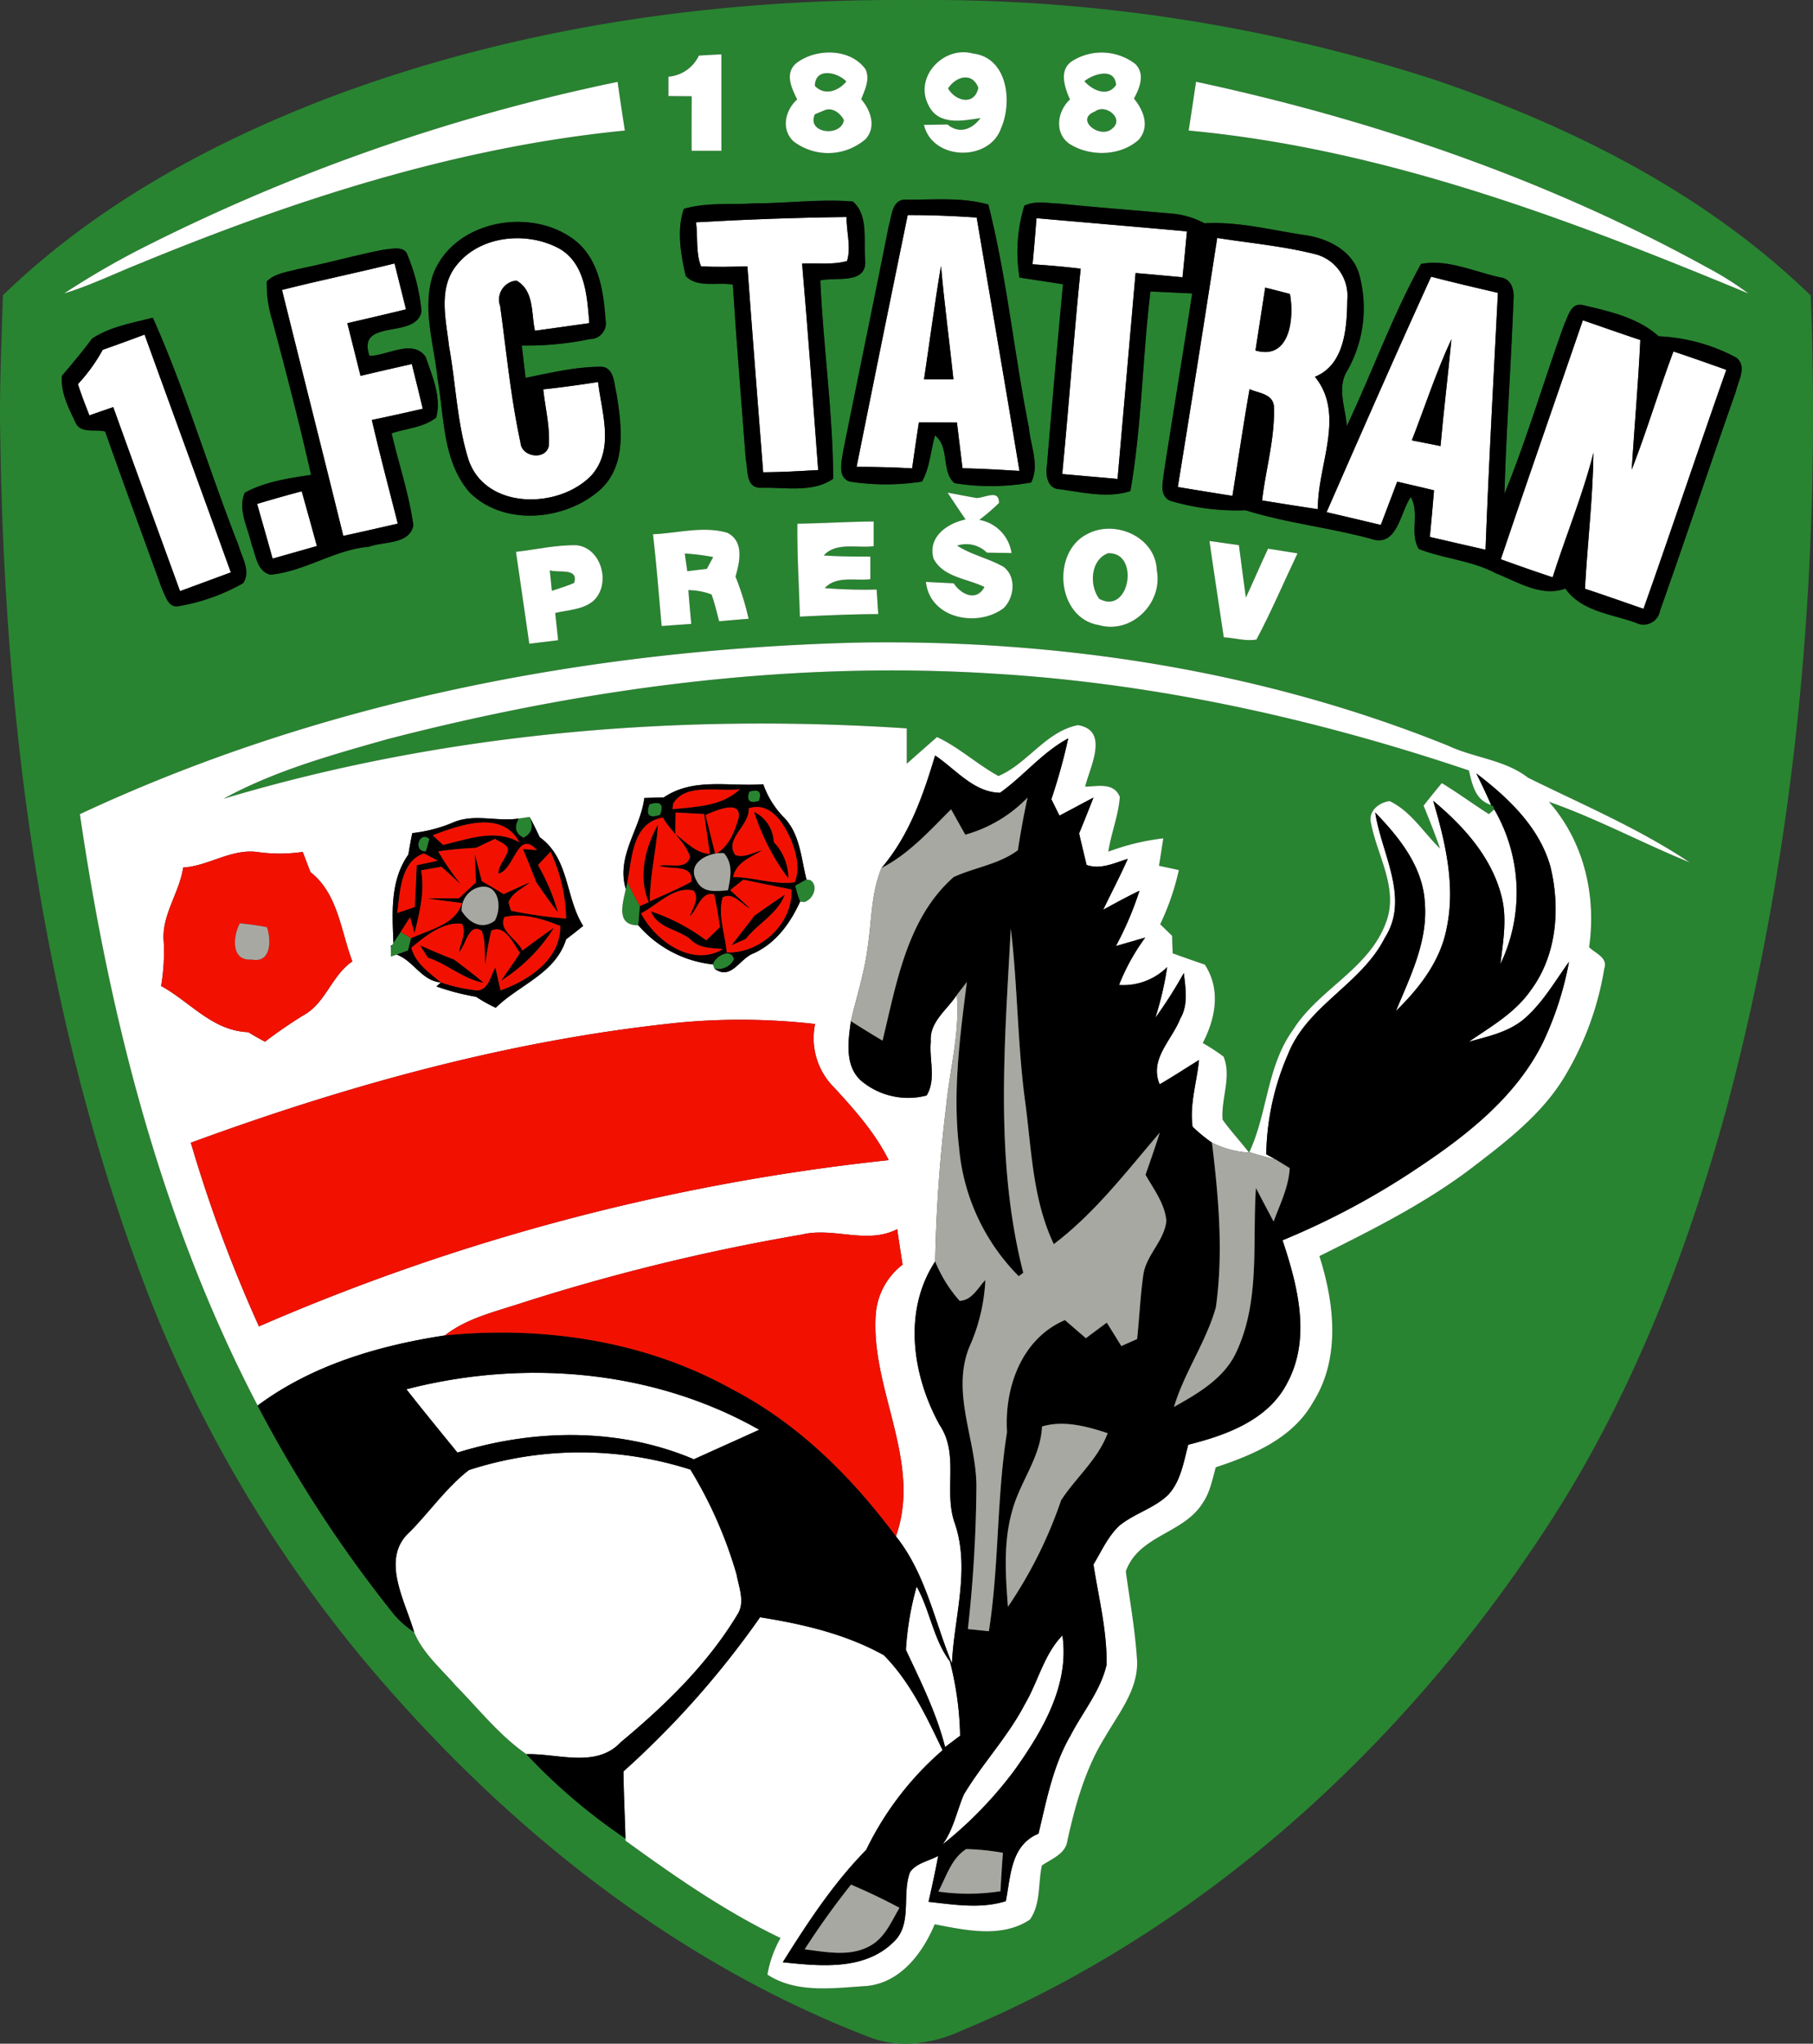
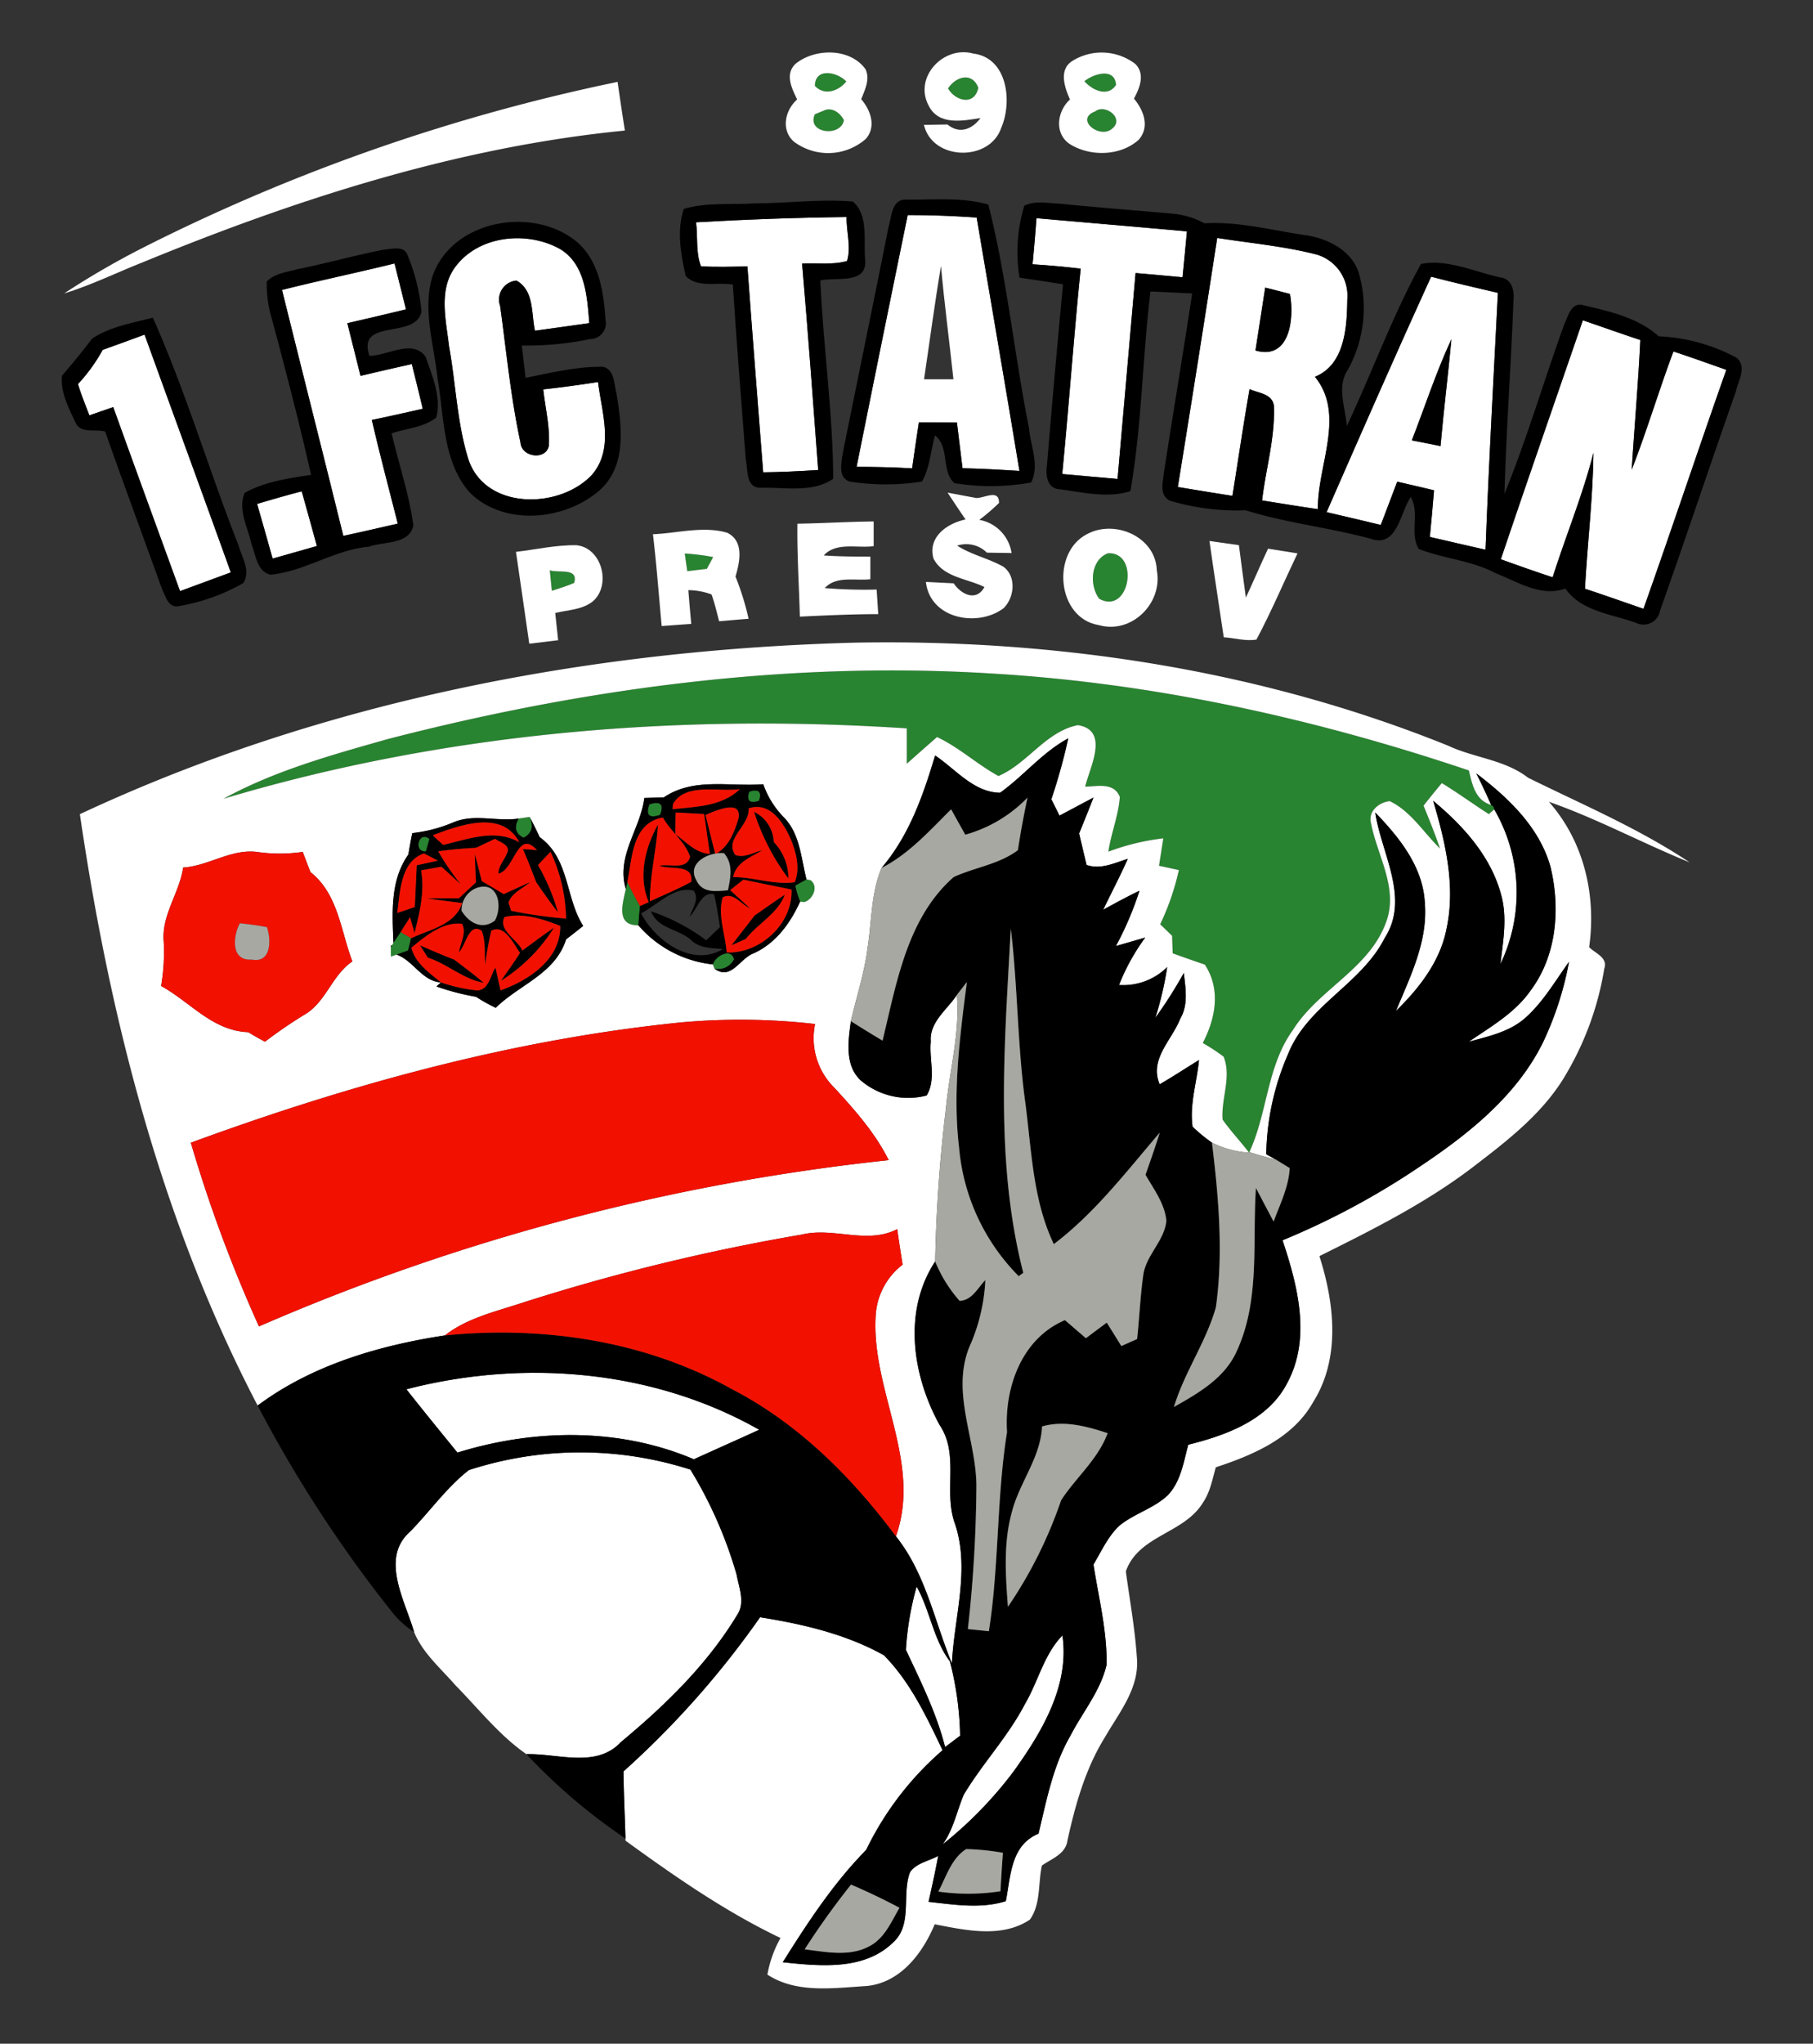
<svg xmlns="http://www.w3.org/2000/svg" width="273.849" height="308.53" viewBox="0 0 273.849 308.53">
  <rect x="0" y="0" width="273.849" height="308.53" fill="#333333" stroke="none" />
  <g id="logo-presov" transform="translate(-63.035 -45.739)">
    <g id="_288430ff" data-name="#288430ff">
-       <path id="Path_1" data-name="Path 1" d="M112.61,60.53c28.12-10.63,58.37-15.04,88.36-14.78a247.075,247.075,0,0,1,78.94,12.09c20.69,7.05,40.82,17.17,56.63,32.51,1.55,41.22-2.04,82.86-12.74,122.78-6.09,22.27-14.6,44.08-27.32,63.45-21.46,32.82-51.81,60.6-88.26,75.74-4.4,2.02-9.55,2.74-14.14.85-28.67-11.06-53.45-30.63-73.46-53.72a199.953,199.953,0,0,1-35.1-58.06c-15.93-41.11-21.79-85.46-22.44-129.34-.17-7.24.18-14.5.4-21.74C77.37,76.86,94.66,67.4,112.61,60.53m55.99-6.4a5.6,5.6,0,0,1-4.6,3.19v2.92l3.51.03c-.01,2.74-.02,5.49-.01,8.23H172V53.94c-1.14.06-2.27.12-3.4.19m14.59,1.25c-1.64,1.58-.55,3.7.25,5.37-1.81,1.62-2.49,4.55-.52,6.35a8.631,8.631,0,0,0,10.87-.37c1.65-1.83.76-4.37-.67-6.01.55-1.43,1.37-3,.65-4.53-2.33-3.25-7.67-3.19-10.58-.81m20.13,6.33c1.51,3.01,5.12,2.27,7.82,1.85-1.27,1.71-3.18,2.47-5,.97-.89.01-2.66.04-3.55.06,1.29,5.45,9.97,5.61,11.69.42,1.7-3.95.93-10.57-4.26-11.19-4.48-1.24-9.03,3.6-6.7,7.89m21.66-6.75c-2.06,1.34-1.13,3.99-.33,5.8-1.92,1.75-2.41,5.04-.1,6.68,3.08,1.99,7.74,1.9,10.5-.62,1.7-1.95.72-4.45-.73-6.19.86-1.62,1.72-3.66.22-5.22a8.356,8.356,0,0,0-9.56-.45M85.69,82.6a125.02,125.02,0,0,0-12.97,7.44c4-1.22,7.77-3.07,11.65-4.61,23.39-9.62,47.77-17.5,73.05-19.98q-.57-3.675-1.1-7.35A288.287,288.287,0,0,0,85.69,82.6m158-24.52q-.54,3.69-1.11,7.37c29.49,2.74,57.42,13.35,84.55,24.6a47.064,47.064,0,0,0-6.17-3.89c-24.1-13.29-50.41-22.32-77.27-28.08M166.32,77.27c-1.1,3.24-.45,6.86.28,10.12,1.73,1.88,4.83.89,7.13,1.31.55,8.8,1.29,17.59,1.95,26.38.36,1.58-.07,4.35,2.3,4.3,3.57-.11,7.86.8,10.91-1.37-.04-9.99-1.51-19.95-1.95-29.94,2.29-.54,7.07.67,6.78-3.04-.28-2.88.56-6.83-1.87-8.87-4.93-.41-9.87.27-14.8.28-3.57.23-7.26-.19-10.73.83m30.94,2.66c-2.26,11.37-4.61,22.71-6.9,34.07-.21,1.46-.84,3.81,1.01,4.44a35.452,35.452,0,0,0,10.93,0c1.2-2.12,1.3-4.66,1.97-6.97,2.25,1.79.9,5.43,2.93,7.21a34.425,34.425,0,0,0,11.59-.1c1.3-2.6-.1-5.53-.33-8.23-2.24-11.2-3.33-22.68-6.14-33.73-3.94-1.13-8.22-.71-12.3-.74-2.3-.17-2.27,2.48-2.76,4.05m20.5-3.14a23.9,23.9,0,0,0-.73,10.86q3.285.5,6.57,1-1.275,13.635-2.42,27.29c-.24,1.41,0,3.55,1.84,3.65,3.52.46,7.29,1.41,10.76.29,1.73-9.95,1.81-20.12,3.03-30.14l6.3.3c-1.37,9.04-2.88,18.06-4.28,27.1-.13,1.43-.73,3.33.9,4.18a35.162,35.162,0,0,0,11.45,1.45c6.18,1.94,12.67,2.61,18.92,4.31,4.02,1.39,4.39-3.96,6.03-6.3,1.39,2.43-.22,5.46,1.2,7.83,3.8,1.49,8,1.73,11.65,3.68,3.31,1.29,6.84,3.62,10.5,2.3,2.4,3.45,6.98,3.84,10.66,5.17a2.525,2.525,0,0,0,3.64-1.84c3.91-10.98,7.56-22.05,11.44-33.03.35-1.66,1.75-3.76.12-5.14a27.326,27.326,0,0,0-11.76-3.24c-3.2-2.88-7.6-3.8-11.66-4.76-1.62-.2-2,1.7-2.55,2.79-3.11,8.56-5.65,17.32-9.09,25.75.27-9.75,1-19.48,1.36-29.21.17-1.45-.27-3.29-1.99-3.46-3.89-.85-8.04-2.82-11.98-2.03-4.32,7.83-7.37,16.35-11.2,24.46-.21-2.79-1.56-5.86.12-8.43a19.212,19.212,0,0,0,1.69-14.68c-1.13-3.46-4.71-5.2-8.08-5.7-5.06-.74-10.09-2.09-15.23-1.79a12.645,12.645,0,0,0-4.98-1.47c-5.65-.5-11.3-.93-16.95-1.5-1.75-.05-3.63-.49-5.28.31M128.4,87.32c-1.62,5.13.21,10.48.74,15.65,1.02,5.8.73,12.43,4.85,17.13,5.19,5.14,14.41,4.24,19.65-.38,4.14-3.73,3.29-9.75,2.5-14.67-.37-1.36-.3-3.69-2.13-3.94-3.93-.04-7.77.91-11.59,1.67-.19-1.63-.38-3.26-.57-4.88a46.889,46.889,0,0,0,10.3-.97A2.389,2.389,0,0,0,154.49,94c-.27-4.24-.99-9.06-4.51-11.9-6.61-5.26-18.56-3.13-21.58,5.22M108,86.37c-1.6.45-3.44.62-4.67,1.86a18.014,18.014,0,0,0,.82,5.82c2.07,7.76,4.11,15.54,5.87,23.38-3.42.51-6.95,1.02-10.02,2.7-1.1,2.58.52,5.32,1.05,7.87.66,1.61.79,4,2.83,4.5,5.23-.5,9.67-3.78,14.92-4.23,2.21-.82,6.09-.3,6.67-3.22-.64-4.72-2.21-9.26-3.28-13.9,2.24-.73,4.82-.88,6.73-2.36.83-3.05-.61-6.3-1.59-9.18-1.97-2.77-5.8-.15-8.49-.15-1.96-5.78,7-2.4,7.86-6.69a28.76,28.76,0,0,0-2.09-8.46c-.45-1.55-2.42-.97-3.57-.89-4.37.85-8.67,2.08-13.04,2.95M76.95,96.85c-1.44,1.93-2.99,3.78-4.55,5.61-.26,2.54,1.06,4.99,2.12,7.23.84,1.53,2.99.79,4.4,1.2,2.8,7.95,5.73,15.85,8.59,23.78.53,1.03.92,2.86,2.49,2.58a29.75,29.75,0,0,0,9.76-3.47c1.22-1.82-.21-3.91-.7-5.73-4.49-11.38-7.95-23.18-12.94-34.35-3.11.8-6.44,1.35-9.17,3.15m129.22,23.26q1.335,2.04,2.71,4.05c-2.77.58-5.76,2.65-4.84,5.91,1.47,2.84,5.11,3,7.69,4.29-1.23,2.27-3.54,1.1-4.64-.56-1.05-.05-3.15-.16-4.2-.21.62,5.57,7.79,6.92,11.73,3.97,1.65-1.61,1.97-4.8-.02-6.26-2.24-1.27-4.82-1.79-6.99-3.19a4.421,4.421,0,0,1,4.49,1.06c.93.02,2.8.04,3.73.06a5.988,5.988,0,0,0-4.87-5.01,30.217,30.217,0,0,0,2.97-2.55c.05-2.16-2.23-.72-3.42-.75-1.45-.26-2.9-.54-4.34-.81m-22.69,4.69c-.06,4.68.25,9.35.37,14.03,3.94-.19,7.89-.37,11.84-.38-.08-1.24-.16-2.48-.24-3.71a73.166,73.166,0,0,1-7.84-.22c1.77-1.91,4.6-1.06,6.89-1.34v-3.41c-2.35-.01-4.7-.01-7.04-.18,1.9-2.07,5.06-1.05,7.54-1.4v-3.73c-3.84.04-7.68.28-11.52.34m-21.82,1.59c.55,4.61.89,9.24,1.32,13.86,1.49-.11,2.97-.22,4.47-.32-.16-1.7-.31-3.4-.44-5.1a10.341,10.341,0,0,1,3.5.65c.48,1.32.79,2.69,1.15,4.05,1.48-.13,2.97-.26,4.45-.38a41.577,41.577,0,0,0-1.98-6.37c.66-2.23,1.33-5.37-1.27-6.62-3.63-1.05-7.5.08-11.2.23m65.57-.02c-5.44,2.77-4.58,12.72,1.79,13.74,4.95,1.41,9.69-3.33,8.75-8.26-.16-5.07-6.33-7.75-10.54-5.48m-86.26,2.68c.69,4.62,1.33,9.25,2.01,13.87,1.45-.18,2.9-.36,4.36-.53-.15-1.38-.29-2.75-.44-4.11,1.91-.47,4.08-.47,5.68-1.76,2.83-2.43,1.38-8.09-2.47-8.47-3.08-.06-6.1.65-9.14,1m104.75-1.64c.68,4.85,1.45,9.69,2.16,14.54,1.63.09,3.31.63,4.94.34,2.26-4.24,4.13-8.67,6.2-13.01-1.49-.23-2.97-.47-4.45-.71-1.15,2.45-2.21,4.94-3.35,7.39-.37-2.64-.7-5.28-1.05-7.92-1.49-.22-2.97-.43-4.45-.63M75.1,168.65c4.52,30.83,12.35,61.53,26.85,89.28a195.516,195.516,0,0,0,20.61,31.55,14.114,14.114,0,0,0,3.02,2.64c1.32,3.21,4.05,5.5,6.28,8.07,3.48,3.53,6.59,7.53,10.69,10.37a87.469,87.469,0,0,0,14.96,12.73l.01.33c7.46,5.41,15.07,10.71,23.41,14.69a17.36,17.36,0,0,0-1.98,5.53c4.42,2.88,9.98,2.02,14.96,1.72,5.12-.48,8.47-4.92,10.31-9.32,4.67.9,10.13,2.13,14.37-.7,1.68-2.33,1.23-5.47,1.82-8.17,1.47-1.03,3.59-1.73,3.86-3.77,1.19-5.42,2.72-10.87,5.67-15.61,2.14-3.72,5.23-7.42,4.82-11.98-.29-4.38-1.08-8.71-1.67-13.05,1.93-5.47,8.77-5.67,11.63-10.35,1.1-1.59,1.44-3.54,1.96-5.36,5.65-1.86,11.67-4.41,14.71-9.86,4.16-6.61,3.21-14.92.94-22.02,7.86-3.91,15.76-7.85,22.8-13.15,5.44-4.16,11.12-8.44,14.57-14.51a45.781,45.781,0,0,0,5.66-15.76c.59-1.65-1.42-2.32-2.29-3.22,1.11-7.83-.78-15.96-6.08-21.95,7.29,2.55,14.11,6.24,21.25,9.14-7.65-5.11-16.17-8.71-24.39-12.77-3.54-2.74-8.11-2.98-12.06-4.83-28.4-11.47-59.22-16.14-89.76-15.56C151.93,143.85,111.59,151.59,75.1,168.65Z" fill="#288430" />
      <path id="Path_2" data-name="Path 2" d="M186.12,58.7c.05-2.83,3.42-2.07,4.75-.66C189.69,59.49,187.57,60.25,186.12,58.7Z" fill="#288430" />
      <path id="Path_3" data-name="Path 3" d="M206.23,59.09c1.19-1.82,3.66-2.54,4.58-.1C210.23,61.73,207.38,61.05,206.23,59.09Z" fill="#288430" />
      <path id="Path_4" data-name="Path 4" d="M226.83,58c1.41-1.14,4.6-2.1,4.78.56C230.36,60.47,228.02,59.35,226.83,58Z" fill="#288430" />
      <path id="Path_5" data-name="Path 5" d="M187.41,62.46c1.26-.64,2.53.31,3.09,1.41-.4,2.6-5.68,2.04-4.38-.88C186.44,62.86,187.09,62.59,187.41,62.46Z" fill="#288430" />
      <path id="Path_6" data-name="Path 6" d="M228.44,62.57c1.5-1.21,4.43.99,2.66,2.52C229.27,66.89,225.27,63.76,228.44,62.57Z" fill="#288430" />
      <path id="Path_7" data-name="Path 7" d="M166.47,129.3a32.449,32.449,0,0,1,4.29.54c-.24.45-.72,1.33-.96,1.78-.74.08-2.21.26-2.95.35C166.72,131.08,166.59,130.19,166.47,129.3Z" fill="#288430" />
      <path id="Path_8" data-name="Path 8" d="M230.4,129.26c4.84-.23,3.29,9.4-1.33,6.88C227.53,134.09,227.74,130.26,230.4,129.26Z" fill="#288430" />
      <path id="Path_9" data-name="Path 9" d="M146.08,131.84c1.35.44,4.37-.45,3.68,1.9-1.1.48-2.24.82-3.37,1.19C146.31,134.16,146.16,132.61,146.08,131.84Z" fill="#288430" />
      <path id="Path_10" data-name="Path 10" d="M121.51,157.34c29.8-7.71,60.72-11.86,91.52-9.91,24.49,1.45,48.65,6.8,71.87,14.62.51,2.09.95,4.5,3.37,5.21l.34.22.13.45c-.2.18-.61.53-.82.71-2.39-1.53-4.68-3.2-7.1-4.68q-1.41,1.68-2.76,3.41c.88,2.14,1.73,4.29,2.49,6.47-2.49-2.41-4.39-5.63-7.61-7.16-1.68.21-3.32,1.56-2.8,3.42.95,4.89,4.18,9.8,2.25,14.88-2.56,7.05-10.22,10.11-14.06,16.25-3.95,5.45-3.82,12.49-6.59,18.45l-.03.07c-1.3-1.69-2.77-3.25-4-4.98-.26-3.17,1.39-6.44.15-9.51a29.371,29.371,0,0,0-3.15-2.06c1.94-3.74,2.76-8.1.31-11.84-1.63-.55-3.24-1.12-4.85-1.7-.03-.66-.07-1.98-.09-2.64-.45-.44-1.35-1.31-1.8-1.75a38.246,38.246,0,0,0,2.82-8.18c-.75-.16-2.25-.49-3-.65.22-1.38.44-2.76.65-4.14a34.931,34.931,0,0,0-8.3,2.01c.41-2.79,1.53-5.44,1.73-8.26-.87-2.24-3.38-1.59-5.23-1.55.67-2.9,3.74-8.49-1.1-9.29-4.86.96-7.59,5.81-12,7.68-3.22-1.75-5.94-4.32-9.28-5.88-1.53,1.34-3.06,2.68-4.57,4.03V155.7c-34.66-2.28-69.86.65-103.22,10.63C104.51,162.09,113.08,159.73,121.51,157.34Z" fill="#288430" />
      <path id="Path_11" data-name="Path 11" d="M176.2,165.26c1.44-.47,1.93-.01,1.48,1.38C176.25,167.09,175.76,166.63,176.2,165.26Z" fill="#288430" />
      <path id="Path_12" data-name="Path 12" d="M161.12,167.17c1.69-.54,2.24-.01,1.63,1.58C161.09,169.33,160.54,168.8,161.12,167.17Z" fill="#288430" />
      <path id="Path_13" data-name="Path 13" d="M141.38,169.31c.41-.06,1.23-.18,1.65-.24.65,1.43.35,2.48-.91,3.14C140.89,171.6,140.64,170.63,141.38,169.31Z" fill="#288430" />
      <path id="Path_14" data-name="Path 14" d="M127.37,174.27c-2.01.12-1.04-3.24.53-1.87C127.77,172.87,127.5,173.8,127.37,174.27Z" fill="#288430" />
      <path id="Path_15" data-name="Path 15" d="M184.85,178.49l.62.13c1.26.93.35,2.94-.96,3.3l-.62-.07a13.506,13.506,0,0,1-.73-2.42C183.58,179.2,184.43,178.73,184.85,178.49Z" fill="#288430" />
      <path id="Path_16" data-name="Path 16" d="M157.56,179.93l.24-1.06c.58,1.24,1.21,2.45,1.9,3.64-.09.97-.17,1.94-.24,2.92C155.98,185.46,157.12,182.09,157.56,179.93Z" fill="#288430" />
      <path id="Path_17" data-name="Path 17" d="M122.46,188.07c.27-.41.82-1.22,1.09-1.63l1.59.94c-.12.46-.35,1.39-.47,1.86-.43.15-1.29.46-1.72.61l-.87.3-.02-1.66.07.17c.03-.05.08-.15.11-.2Z" fill="#288430" />
      <path id="Path_18" data-name="Path 18" d="M170.71,191.33c.32-1.23,2.75-2.6,3.2-.78a2.649,2.649,0,0,1-2.96,1.42Z" fill="#288430" />
    </g>
    <g id="_ffffffff" data-name="#ffffffff">
-       <path id="Path_19" data-name="Path 19" d="M168.6,54.13c1.13-.07,2.26-.13,3.4-.19V68.5h-4.5c-.01-2.74,0-5.49.01-8.23L164,60.24V57.32A5.6,5.6,0,0,0,168.6,54.13Z" fill="#fff" />
      <path id="Path_20" data-name="Path 20" d="M183.19,55.38c2.91-2.38,8.25-2.44,10.58.81.72,1.53-.1,3.1-.65,4.53,1.43,1.64,2.32,4.18.67,6.01a8.631,8.631,0,0,1-10.87.37c-1.97-1.8-1.29-4.73.52-6.35-.8-1.67-1.89-3.79-.25-5.37m2.93,3.32c1.45,1.55,3.57.79,4.75-.66-1.33-1.41-4.7-2.17-4.75.66m1.29,3.76c-.32.13-.97.4-1.29.53-1.3,2.92,3.98,3.48,4.38.88C189.94,62.77,188.67,61.82,187.41,62.46Z" fill="#fff" />
      <path id="Path_21" data-name="Path 21" d="M203.32,61.71c-2.33-4.29,2.22-9.13,6.7-7.89,5.19.62,5.96,7.24,4.26,11.19-1.72,5.19-10.4,5.03-11.69-.42.89-.02,2.66-.05,3.55-.06,1.82,1.5,3.73.74,5-.97-2.7.42-6.31,1.16-7.82-1.85m2.91-2.62c1.15,1.96,4,2.64,4.58-.1C209.89,56.55,207.42,57.27,206.23,59.09Z" fill="#fff" />
      <path id="Path_22" data-name="Path 22" d="M224.98,54.96a8.356,8.356,0,0,1,9.56.45c1.5,1.56.64,3.6-.22,5.22,1.45,1.74,2.43,4.24.73,6.19-2.76,2.52-7.42,2.61-10.5.62-2.31-1.64-1.82-4.93.1-6.68-.8-1.81-1.73-4.46.33-5.8M226.83,58c1.19,1.35,3.53,2.47,4.78.56-.18-2.66-3.37-1.7-4.78-.56m1.61,4.57c-3.17,1.19.83,4.32,2.66,2.52C232.87,63.56,229.94,61.36,228.44,62.57Z" fill="#fff" />
      <path id="Path_23" data-name="Path 23" d="M85.69,82.6a288.287,288.287,0,0,1,70.63-24.5q.525,3.675,1.1,7.35c-25.28,2.48-49.66,10.36-73.05,19.98-3.88,1.54-7.65,3.39-11.65,4.61A125.02,125.02,0,0,1,85.69,82.6Z" fill="#fff" />
-       <path id="Path_24" data-name="Path 24" d="M243.69,58.08c26.86,5.76,53.17,14.79,77.27,28.08a47.064,47.064,0,0,1,6.17,3.89C300,78.8,272.07,68.19,242.58,65.45Q243.15,61.775,243.69,58.08Z" fill="#fff" />
      <path id="Path_25" data-name="Path 25" d="M200.14,78.21c3.48-.01,6.95.13,10.42.37,2.15,12.75,4.36,25.49,6.46,38.25-2.87-.17-5.73-.34-8.6-.4-.28-2.3-.57-4.6-.84-6.9-1.92-.02-3.83-.03-5.75-.04-.35,2.32-.7,4.64-1.02,6.96-2.8-.17-5.59-.23-8.39-.23q3.825-19,7.72-38.01m5.03,7.68c-.96,5.69-1.71,11.41-2.56,17.11h4.44C206.44,97.3,205.68,91.61,205.17,85.89Z" fill="#fff" />
      <path id="Path_26" data-name="Path 26" d="M168.17,79.3q11.355-.66,22.74-.8c-.05,2.19.72,4.51.07,6.64-2.2.63-4.54.28-6.79.39.89,10.38,1.66,20.78,2.43,31.17-2.77.16-5.54.32-8.31.34-.8-10.36-1.63-20.72-2.38-31.08-2.34.04-4.68.13-7.01-.02C168.1,83.89,168.46,81.49,168.17,79.3Z" fill="#fff" />
      <path id="Path_27" data-name="Path 27" d="M219.59,78.68c7.58.67,15.16,1.3,22.73,1.99-.22,2.31-.43,4.62-.67,6.93-2.37-.22-4.73-.44-7.09-.64q-1.365,15.54-2.72,31.08c-2.79-.25-5.58-.48-8.36-.74,1.01-10.33,1.74-20.68,2.79-31q-3.63-.435-7.27-.66Q219.33,82.16,219.59,78.68Z" fill="#fff" />
      <path id="Path_28" data-name="Path 28" d="M131.93,85.87c3.59-4.64,10.81-5.29,15.73-2.52,3.81,2.32,4.06,7.2,4.39,11.17-2.74.39-5.47.77-8.21,1.15-.58-2.57-.08-6.05-2.79-7.57a2.873,2.873,0,0,0-2.47,3.83c.95,6.87,1.6,13.82,3.07,20.6.14,2.26,3.87,2.75,4.29.48.17-2.86-.54-5.67-.85-8.49,2.77-.3,5.53-.68,8.28-1.11.55,4.62,2.51,10.08-.96,14.05-4.87,5.15-15.93,5.3-18.58-2.24-1.77-5.56-1.93-11.49-2.97-17.21C130.4,94,129.19,89.35,131.93,85.87Z" fill="#fff" />
      <path id="Path_29" data-name="Path 29" d="M240.94,119.26q3.06-18.78,5.95-37.6c5,.79,10.09,1.24,15,2.5a6.482,6.482,0,0,1,4.65,6.81c-.05,4.18-.37,9.83-4.89,11.65,4.69,5.76.34,13.43.45,19.99-2.82-.42-5.63-.87-8.43-1.32.55-4.77,1.99-9.49,1.78-14.32-.28-1.83-2.35-1.86-3.67-2.49-.94,5.36-1.73,10.75-2.59,16.12-2.76-.44-5.51-.88-8.25-1.34m13.2-30.1c-.48,3.17-.98,6.33-1.47,9.49,5.23,1.53,5.88-4.91,5.21-8.53C256.64,89.79,255.39,89.47,254.14,89.16Z" fill="#fff" />
      <path id="Path_30" data-name="Path 30" d="M105.63,89.51c5.65-1.43,11.35-2.6,17-4q.855,3.465,1.73,6.93c-2.95.72-5.91,1.41-8.86,2.09q1,3.975,1.99,7.95c2.58-.61,5.16-1.21,7.75-1.78.56,2.25,1.12,4.49,1.65,6.75-2.56.58-5.12,1.16-7.69,1.69,1.21,5.24,2.6,10.44,3.92,15.65-2.74.62-5.48,1.26-8.23,1.85C111.84,114.25,108.7,101.89,105.63,89.51Z" fill="#fff" />
      <path id="Path_31" data-name="Path 31" d="M263.41,123.06c5.2-11.87,10.41-23.75,15.79-35.55,3.35.87,6.72,1.66,10.09,2.44-.66,12.92-1.38,25.85-1.87,38.78-2.81-.63-5.61-1.29-8.41-1.93.22-2.35.44-4.69.63-7.04q-2.79-.675-5.56-1.3c-.82,2.18-1.65,4.35-2.48,6.53-2.72-.65-5.45-1.3-8.19-1.93m12.88-10.84c1.44.29,2.88.57,4.33.86.48-5.39,1.15-10.76,1.65-16.14C279.96,101.9,278.27,107.13,276.29,112.22Z" fill="#fff" />
      <path id="Path_32" data-name="Path 32" d="M302.12,94.09c2.89.99,5.78,2.02,8.68,2.98-.31,6.53-.89,13.05-1.3,19.58,2.29-5.88,4.09-11.94,6.3-17.85,2.68.88,5.33,1.83,7.99,2.77-4.24,12-8.25,24.09-12.51,36.08-2.94-1.01-5.88-2.06-8.84-3.03.37-6.84,1.2-13.66,1.28-20.52-1.62,6.4-4.17,12.51-6.16,18.79-2.63-.86-5.23-1.78-7.83-2.72C293.79,118.12,297.99,106.12,302.12,94.09Z" fill="#fff" />
      <path id="Path_33" data-name="Path 33" d="M78.55,98.55c2.11-.75,4.22-1.51,6.32-2.3,4.33,11.97,8.72,23.92,13.03,35.9q-3.84,1.425-7.67,2.83c-3.37-9.26-6.76-18.51-10.09-27.78-.9.31-2.7.93-3.6,1.25-.61-1.57-1.24-3.13-1.73-4.73A25.6,25.6,0,0,0,78.55,98.55Z" fill="#fff" />
      <path id="Path_34" data-name="Path 34" d="M101.87,121.81c2.24-.67,4.48-1.31,6.74-1.9.77,2.75,1.54,5.5,2.29,8.26q-3.345.96-6.69,1.9C103.45,127.31,102.65,124.56,101.87,121.81Z" fill="#fff" />
      <path id="Path_35" data-name="Path 35" d="M206.17,120.11c1.44.27,2.89.55,4.34.81,1.19.03,3.47-1.41,3.42.75a30.217,30.217,0,0,1-2.97,2.55,5.988,5.988,0,0,1,4.87,5.01c-.93-.02-2.8-.04-3.73-.06a4.421,4.421,0,0,0-4.49-1.06c2.17,1.4,4.75,1.92,6.99,3.19,1.99,1.46,1.67,4.65.02,6.26-3.94,2.95-11.11,1.6-11.73-3.97,1.05.05,3.15.16,4.2.21,1.1,1.66,3.41,2.83,4.64.56-2.58-1.29-6.22-1.45-7.69-4.29-.92-3.26,2.07-5.33,4.84-5.91Q207.5,122.15,206.17,120.11Z" fill="#fff" />
      <path id="Path_36" data-name="Path 36" d="M183.48,124.8c3.84-.06,7.68-.3,11.52-.34v3.73c-2.48.35-5.64-.67-7.54,1.4,2.34.17,4.69.17,7.04.18v3.41c-2.29.28-5.12-.57-6.89,1.34a73.166,73.166,0,0,0,7.84.22c.08,1.23.16,2.47.24,3.71-3.95.01-7.9.19-11.84.38C183.73,134.15,183.42,129.48,183.48,124.8Z" fill="#fff" />
      <path id="Path_37" data-name="Path 37" d="M161.66,126.39c3.7-.15,7.57-1.28,11.2-.23,2.6,1.25,1.93,4.39,1.27,6.62a41.577,41.577,0,0,1,1.98,6.37c-1.48.12-2.97.25-4.45.38-.36-1.36-.67-2.73-1.15-4.05a10.341,10.341,0,0,0-3.5-.65c.13,1.7.28,3.4.44,5.1-1.5.1-2.98.21-4.47.32-.43-4.62-.77-9.25-1.32-13.86m4.81,2.91c.12.89.25,1.78.38,2.67.74-.09,2.21-.27,2.95-.35.24-.45.72-1.33.96-1.78A32.449,32.449,0,0,0,166.47,129.3Z" fill="#fff" />
      <path id="Path_38" data-name="Path 38" d="M227.23,126.37c4.21-2.27,10.38.41,10.54,5.48.94,4.93-3.8,9.67-8.75,8.26-6.37-1.02-7.23-10.97-1.79-13.74m3.17,2.89c-2.66,1-2.87,4.83-1.33,6.88C233.69,138.66,235.24,129.03,230.4,129.26Z" fill="#fff" />
      <path id="Path_39" data-name="Path 39" d="M140.97,129.05c3.04-.35,6.06-1.06,9.14-1,3.85.38,5.3,6.04,2.47,8.47-1.6,1.29-3.77,1.29-5.68,1.76.15,1.36.29,2.73.44,4.11-1.46.17-2.91.35-4.36.53-.68-4.62-1.32-9.25-2.01-13.87m5.11,2.79c.08.77.23,2.32.31,3.09,1.13-.37,2.27-.71,3.37-1.19C150.45,131.39,147.43,132.28,146.08,131.84Z" fill="#fff" />
      <path id="Path_40" data-name="Path 40" d="M245.72,127.41c1.48.2,2.96.41,4.45.63.35,2.64.68,5.28,1.05,7.92,1.14-2.45,2.2-4.94,3.35-7.39,1.48.24,2.96.48,4.45.71-2.07,4.34-3.94,8.77-6.2,13.01-1.63.29-3.31-.25-4.94-.34C247.17,137.1,246.4,132.26,245.72,127.41Z" fill="#fff" />
      <path id="Path_41" data-name="Path 41" d="M75.1,168.65c36.49-17.06,76.83-24.8,116.93-25.89,30.54-.58,61.36,4.09,89.76,15.56,3.95,1.85,8.52,2.09,12.06,4.83,8.22,4.06,16.74,7.66,24.39,12.77-7.14-2.9-13.96-6.59-21.25-9.14,5.3,5.99,7.19,14.12,6.08,21.95.87.9,2.88,1.57,2.29,3.22a45.781,45.781,0,0,1-5.66,15.76c-3.45,6.07-9.13,10.35-14.57,14.51-7.04,5.3-14.94,9.24-22.8,13.15,2.27,7.1,3.22,15.41-.94,22.02-3.04,5.45-9.06,8-14.71,9.86-.52,1.82-.86,3.77-1.96,5.36-2.86,4.68-9.7,4.88-11.63,10.35.59,4.34,1.38,8.67,1.67,13.05.41,4.56-2.68,8.26-4.82,11.98-2.95,4.74-4.48,10.19-5.67,15.61-.27,2.04-2.39,2.74-3.86,3.77-.59,2.7-.14,5.84-1.82,8.17-4.24,2.83-9.7,1.6-14.37.7-1.84,4.4-5.19,8.84-10.31,9.32-4.98.3-10.54,1.16-14.96-1.72a17.36,17.36,0,0,1,1.98-5.53c-8.34-3.98-15.95-9.28-23.41-14.69l-.01-.33c-.09-3.38-.27-6.75-.3-10.13a135.889,135.889,0,0,0,20.63-23.27c6.44,1.02,12.96,2.53,18.7,5.73,3.99,4.03,6.44,9.28,8.87,14.34a46.85,46.85,0,0,0-11.54,15.05c-4.97,5.05-8.84,10.98-12.6,16.96,5.58.59,12.26,1.29,16.66-2.98,3.02-2.73,1.25-7.22,2.57-10.63.98-1.39,2.85-1.66,4.25-2.45-.43,2.32-.94,4.63-1.46,6.94,3.87.42,7.86,1.09,11.67-.1.76-3.82.72-8.44,4.94-10.19,1.22-5.06,2.19-10.29,4.85-14.84,1.82-3.53,4.52-6.72,5.43-10.65.09-5.12-1.2-10.12-1.98-15.14,1.19-1.99,2.16-4.18,3.85-5.81,2.26-1.89,5.28-2.64,7.41-4.69,1.94-2.06,2.35-4.97,3.06-7.59,5.74-1.43,12.09-3.72,14.96-9.34,3.63-6.76,1.56-14.68-.72-21.52a115.858,115.858,0,0,0,20.84-11.2c7.3-4.88,14.56-10.66,18.51-18.7a49.223,49.223,0,0,0,3.92-12.14c-2.12,2.94-3.95,6.16-6.71,8.56-2.36,2.04-5.5,2.7-8.43,3.51,3.34-2.29,7.01-4.37,9.36-7.77,3.96-5.3,4.5-12.45,2.96-18.72-1.7-5.96-6.39-10.38-11.18-14.02.79,1.57,1.53,3.15,2.24,4.76-2.42-.71-2.86-3.12-3.37-5.21-23.22-7.82-47.38-13.17-71.87-14.62-30.8-1.95-61.72,2.2-91.52,9.91-8.43,2.39-17,4.75-24.73,8.99,33.36-9.98,68.56-12.91,103.22-10.63v5.34c1.51-1.35,3.04-2.69,4.57-4.03,3.34,1.56,6.06,4.13,9.28,5.88,4.41-1.87,7.14-6.72,12-7.68,4.84.8,1.77,6.39,1.1,9.29,1.85-.04,4.36-.69,5.23,1.55-.2,2.82-1.32,5.47-1.73,8.26a34.931,34.931,0,0,1,8.3-2.01c-.21,1.38-.43,2.76-.65,4.14.75.16,2.25.49,3,.65a38.246,38.246,0,0,1-2.82,8.18c.45.44,1.35,1.31,1.8,1.75.02.66.06,1.98.09,2.64,1.61.58,3.22,1.15,4.85,1.7,2.45,3.74,1.63,8.1-.31,11.84a29.371,29.371,0,0,1,3.15,2.06c1.24,3.07-.41,6.34-.15,9.51,1.23,1.73,2.7,3.29,4,4.98a14.592,14.592,0,0,1-5.61-1.51,24.216,24.216,0,0,1-2.93-2.41c-.47-3.38.65-6.72.97-10.06-1.98,1.21-3.92,2.5-5.94,3.66-1.61-3.79,1.83-6.63,3.1-9.89,1.26-2.13.8-4.6.55-6.91a68.5,68.5,0,0,1-4.31,6.77,48.109,48.109,0,0,0,1.79-7.66,9.432,9.432,0,0,1-7.27,2.7,31.691,31.691,0,0,1,3.96-7.16l-4.43,1.28a49.9,49.9,0,0,0,3.56-8.35c-1.86.89-3.67,1.88-5.48,2.87,1.23-2.57,2.56-5.08,3.71-7.68-2.03.62-4.07,1.66-6.22.92-.38-1.59-.76-3.17-1.13-4.76.74-1.79,1.46-3.6,2.17-5.41-1.72.9-3.42,1.82-5.13,2.72-.42-.83-.82-1.65-1.23-2.47a88.7,88.7,0,0,0,2.55-9.19c-3.93,2.12-6.73,5.66-10.3,8.21-3.98-.06-6.71-3.56-9.81-5.63-1.81,6.06-3.92,12.09-8.09,16.98-1.6,3.85-1.48,8.1-2.12,12.16-.48,3.73-1.67,7.32-2.51,10.97-.41,2.98-.97,6.71,1.52,8.97a11.03,11.03,0,0,0,9.92,2.25c1.48-2.44.35-5.46.63-8.14-.24-2.96,2.49-4.81,3.93-7.04.5,5.75-1.11,11.37-1.64,17.07a227.14,227.14,0,0,0-1.63,23.17c-4.91,7.47-3.45,17.21.67,24.68,3.04,4.5.54,10.02,2.31,14.88,2.33,6.91-.12,14.12-.45,21.13-2.66-6.46-3.98-13.6-8.46-19.2,4.03-11.34-3.94-22.31-3.03-33.7a10.432,10.432,0,0,1,4.04-7.31c-.28-1.79-.56-3.57-.81-5.36-4.59,2.36-9.62-.36-14.42.82a309.382,309.382,0,0,0-42.54,10.4c-3.91,1.28-8.06,2.24-11.37,4.82-9.99,1.53-20.08,4.48-28.28,10.59-14.5-27.75-22.33-58.45-26.85-89.28m88.2-2.53c-.74.02-2.2.07-2.94.09-.59,4.69-4.29,8.78-2.8,13.72-.44,2.16-1.58,5.53,1.9,5.5a17.262,17.262,0,0,0,11.25,5.9l.24.64c2.54,1.86,3.8-1.56,5.96-2.33,3.33-1.52,5.5-4.55,6.98-7.79l.62.07c1.31-.36,2.22-2.37.96-3.3l-.62-.13c-.82-3.18-.96-6.78-3.35-9.29a13.528,13.528,0,0,1-3.18-5.07c-5.06.41-10.49-1.07-15.02,1.99m-31.69,3.73a22.217,22.217,0,0,1-6.3,1.66c-.22,1.07-.42,2.15-.59,3.23-2.78,3.94-2.43,8.78-2.26,13.33l-.22.39-.18.03.02,1.66.87-.3c2.55.93,3.81,3.99,6.68,4.2l-.67.61a36.265,36.265,0,0,0,5.98,1.56,23.382,23.382,0,0,0,2.98,1.66c3.54-3.5,8.98-5.12,10.62-10.33.87-.67,1.73-1.34,2.58-2.03-2.7-4.25-2.06-10.16-6.56-13.39-.49-1.03-.99-2.06-1.53-3.06-.42.06-1.24.18-1.65.24-3.24.5-6.63-.75-9.77.54M90.7,176.71c-.57,3.87-3.32,7.22-2.93,11.24a30.759,30.759,0,0,1-.4,6.64c4.39,2.4,7.75,6.77,13.16,6.97.83.51,1.67.99,2.53,1.44a71.076,71.076,0,0,1,5.88-4.03c3.32-1.86,4.2-5.99,7.32-8.09-1.77-4.63-2.14-10.18-6.33-13.48-.4-1.02-.78-2.04-1.17-3.05a24.011,24.011,0,0,1-6.72.03c-4-.6-7.43,2.08-11.34,2.33m1.16,41.54a212.123,212.123,0,0,0,10.29,27.73,324.451,324.451,0,0,1,95.12-25.1c-2.05-4.12-5.12-7.57-8.21-10.93a10.506,10.506,0,0,1-2.91-9.62,99.311,99.311,0,0,0-20.25-.24C140.52,202.65,115.76,209.48,91.86,218.25Z" fill="#fff" />
      <path id="Path_42" data-name="Path 42" d="M278.06,167.37q1.35-1.725,2.76-3.41c2.42,1.48,4.71,3.15,7.1,4.68.21-.18.62-.53.82-.71a24.982,24.982,0,0,1,.93,23.35c.4-3.43,1.06-6.97.13-10.37-1.53-5.86-5.75-10.51-10.29-14.28,1.84,6.2,3.41,12.81,2.03,19.28-.95,4.94-4.13,9.02-7.65,12.45,2.16-5.2,4.85-10.53,4.36-16.34-.28-5.43-3.87-9.88-7.49-13.62.93,6.2,5.29,12.95,1.44,18.93-3.5,6.96-11.65,10.16-14.58,17.48a39.279,39.279,0,0,0-3.32,15.18c.35.2,1.06.59,1.42.79-1.35-.32-2.66-.71-3.98-1.1,2.77-5.96,2.64-13,6.59-18.45,3.84-6.14,11.5-9.2,14.06-16.25,1.93-5.08-1.3-9.99-2.25-14.88-.52-1.86,1.12-3.21,2.8-3.42,3.22,1.53,5.12,4.75,7.61,7.16C279.79,171.66,278.94,169.51,278.06,167.37Z" fill="#fff" />
      <path id="Path_43" data-name="Path 43" d="M124.42,255.47c17.7-4.58,37.25-2.98,53.29,6.11-3.28,1.51-6.59,2.96-9.87,4.46-11.28-4.8-24.12-4.6-35.71-1.01C129.55,261.86,126.95,258.69,124.42,255.47Z" fill="#fff" />
      <path id="Path_44" data-name="Path 44" d="M133.86,267.67a54.4,54.4,0,0,1,33.46-.07,64.553,64.553,0,0,1,6.98,15.86c.35,1.94,1.31,4.18.12,6.02-4.53,7.51-10.91,13.7-17.62,19.27-3.69,3.97-9.54,1.67-14.25,1.81-4.1-2.84-7.21-6.84-10.69-10.37-2.23-2.57-4.96-4.86-6.28-8.07-1.35-4.73-5.16-11.11-.63-15.13C127.96,273.93,130.47,270.31,133.86,267.67Z" fill="#fff" />
      <path id="Path_45" data-name="Path 45" d="M199.87,294.81a45.093,45.093,0,0,1,1.62-9.56c2.03,3.62,2.51,7.95,5.03,11.31a48.294,48.294,0,0,1,1.54,11.21c-.56.43-1.7,1.29-2.27,1.71C204.48,304.33,202.11,299.58,199.87,294.81Z" fill="#fff" />
      <path id="Path_46" data-name="Path 46" d="M217.87,302.95c1.99-3.38,2.84-7.44,5.64-10.32,1.11,7.55-3.09,14.56-7.31,20.45a60.7,60.7,0,0,1-10.79,11.11c1.64-2.26,2.14-5.01,3.2-7.52C211.45,311.93,215.32,307.88,217.87,302.95Z" fill="#fff" />
    </g>
    <g id="_000000ff" data-name="#000000ff">
      <path id="Path_47" data-name="Path 47" d="M166.32,77.27c3.47-1.02,7.16-.6,10.73-.83,4.93-.01,9.87-.69,14.8-.28,2.43,2.04,1.59,5.99,1.87,8.87.29,3.71-4.49,2.5-6.78,3.04.44,9.99,1.91,19.95,1.95,29.94-3.05,2.17-7.34,1.26-10.91,1.37-2.37.05-1.94-2.72-2.3-4.3-.66-8.79-1.4-17.58-1.95-26.38-2.3-.42-5.4.57-7.13-1.31-.73-3.26-1.38-6.88-.28-10.12m1.85,2.03c.29,2.19-.07,4.59.75,6.64,2.33.15,4.67.06,7.01.02.75,10.36,1.58,20.72,2.38,31.08,2.77-.02,5.54-.18,8.31-.34-.77-10.39-1.54-20.79-2.43-31.17,2.25-.11,4.59.24,6.79-.39.65-2.13-.12-4.45-.07-6.64Q179.54,78.635,168.17,79.3Z" />
      <path id="Path_48" data-name="Path 48" d="M197.26,79.93c.49-1.57.46-4.22,2.76-4.05,4.08.03,8.36-.39,12.3.74,2.81,11.05,3.9,22.53,6.14,33.73.23,2.7,1.63,5.63.33,8.23a34.425,34.425,0,0,1-11.59.1c-2.03-1.78-.68-5.42-2.93-7.21-.67,2.31-.77,4.85-1.97,6.97a35.452,35.452,0,0,1-10.93,0c-1.85-.63-1.22-2.98-1.01-4.44,2.29-11.36,4.64-22.7,6.9-34.07m2.88-1.72q-3.915,18.99-7.72,38.01c2.8,0,5.59.06,8.39.23.32-2.32.67-4.64,1.02-6.96,1.92.01,3.83.02,5.75.04.27,2.3.56,4.6.84,6.9,2.87.06,5.73.23,8.6.4-2.1-12.76-4.31-25.5-6.46-38.25C207.09,78.34,203.62,78.2,200.14,78.21Z" />
      <path id="Path_49" data-name="Path 49" d="M217.76,76.79c1.65-.8,3.53-.36,5.28-.31,5.65.57,11.3,1,16.95,1.5a12.645,12.645,0,0,1,4.98,1.47c5.14-.3,10.17,1.05,15.23,1.79,3.37.5,6.95,2.24,8.08,5.7a19.212,19.212,0,0,1-1.69,14.68c-1.68,2.57-.33,5.64-.12,8.43,3.83-8.11,6.88-16.63,11.2-24.46,3.94-.79,8.09,1.18,11.98,2.03,1.72.17,2.16,2.01,1.99,3.46-.36,9.73-1.09,19.46-1.36,29.21,3.44-8.43,5.98-17.19,9.09-25.75.55-1.09.93-2.99,2.55-2.79,4.06.96,8.46,1.88,11.66,4.76a27.326,27.326,0,0,1,11.76,3.24c1.63,1.38.23,3.48-.12,5.14-3.88,10.98-7.53,22.05-11.44,33.03a2.525,2.525,0,0,1-3.64,1.84c-3.68-1.33-8.26-1.72-10.66-5.17-3.66,1.32-7.19-1.01-10.5-2.3-3.65-1.95-7.85-2.19-11.65-3.68-1.42-2.37.19-5.4-1.2-7.83-1.64,2.34-2.01,7.69-6.03,6.3-6.25-1.7-12.74-2.37-18.92-4.31a35.162,35.162,0,0,1-11.45-1.45c-1.63-.85-1.03-2.75-.9-4.18,1.4-9.04,2.91-18.06,4.28-27.1l-6.3-.3c-1.22,10.02-1.3,20.19-3.03,30.14-3.47,1.12-7.24.17-10.76-.29-1.84-.1-2.08-2.24-1.84-3.65q1.125-13.65,2.42-27.29-3.285-.51-6.57-1a23.9,23.9,0,0,1,.73-10.86m1.83,1.89q-.255,3.48-.59,6.96,3.645.225,7.27.66c-1.05,10.32-1.78,20.67-2.79,31,2.78.26,5.57.49,8.36.74q1.365-15.54,2.72-31.08c2.36.2,4.72.42,7.09.64.24-2.31.45-4.62.67-6.93-7.57-.69-15.15-1.32-22.73-1.99m21.35,40.58c2.74.46,5.49.9,8.25,1.34.86-5.37,1.65-10.76,2.59-16.12,1.32.63,3.39.66,3.67,2.49.21,4.83-1.23,9.55-1.78,14.32,2.8.45,5.61.9,8.43,1.32-.11-6.56,4.24-14.23-.45-19.99,4.52-1.82,4.84-7.47,4.89-11.65a6.482,6.482,0,0,0-4.65-6.81c-4.91-1.26-10-1.71-15-2.5q-2.91,18.81-5.95,37.6m22.47,3.8c2.74.63,5.47,1.28,8.19,1.93.83-2.18,1.66-4.35,2.48-6.53q2.775.63,5.56,1.3c-.19,2.35-.41,4.69-.63,7.04,2.8.64,5.6,1.3,8.41,1.93.49-12.93,1.21-25.86,1.87-38.78-3.37-.78-6.74-1.57-10.09-2.44-5.38,11.8-10.59,23.68-15.79,35.55m38.71-28.97c-4.13,12.03-8.33,24.03-12.39,36.08,2.6.94,5.2,1.86,7.83,2.72,1.99-6.28,4.54-12.39,6.16-18.79-.08,6.86-.91,13.68-1.28,20.52,2.96.97,5.9,2.02,8.84,3.03,4.26-11.99,8.27-24.08,12.51-36.08-2.66-.94-5.31-1.89-7.99-2.77-2.21,5.91-4.01,11.97-6.3,17.85.41-6.53.99-13.05,1.3-19.58C307.9,96.11,305.01,95.08,302.12,94.09Z" />
      <path id="Path_50" data-name="Path 50" d="M128.4,87.32c3.02-8.35,14.97-10.48,21.58-5.22,3.52,2.84,4.24,7.66,4.51,11.9a2.389,2.389,0,0,1-2.34,2.93,46.889,46.889,0,0,1-10.3.97c.19,1.62.38,3.25.57,4.88,3.82-.76,7.66-1.71,11.59-1.67,1.83.25,1.76,2.58,2.13,3.94.79,4.92,1.64,10.94-2.5,14.67-5.24,4.62-14.46,5.52-19.65.38-4.12-4.7-3.83-11.33-4.85-17.13-.53-5.17-2.36-10.52-.74-15.65m3.53-1.45c-2.74,3.48-1.53,8.13-1.07,12.14,1.04,5.72,1.2,11.65,2.97,17.21,2.65,7.54,13.71,7.39,18.58,2.24,3.47-3.97,1.51-9.43.96-14.05-2.75.43-5.51.81-8.28,1.11.31,2.82,1.02,5.63.85,8.49-.42,2.27-4.15,1.78-4.29-.48-1.47-6.78-2.12-13.73-3.07-20.6a2.873,2.873,0,0,1,2.47-3.83c2.71,1.52,2.21,5,2.79,7.57,2.74-.38,5.47-.76,8.21-1.15-.33-3.97-.58-8.85-4.39-11.17C142.74,80.58,135.52,81.23,131.93,85.87Z" />
      <path id="Path_51" data-name="Path 51" d="M108,86.37c4.37-.87,8.67-2.1,13.04-2.95,1.15-.08,3.12-.66,3.57.89a28.76,28.76,0,0,1,2.09,8.46c-.86,4.29-9.82.91-7.86,6.69,2.69,0,6.52-2.62,8.49.15.98,2.88,2.42,6.13,1.59,9.18-1.91,1.48-4.49,1.63-6.73,2.36,1.07,4.64,2.64,9.18,3.28,13.9-.58,2.92-4.46,2.4-6.67,3.22-5.25.45-9.69,3.73-14.92,4.23-2.04-.5-2.17-2.89-2.83-4.5-.53-2.55-2.15-5.29-1.05-7.87,3.07-1.68,6.6-2.19,10.02-2.7-1.76-7.84-3.8-15.62-5.87-23.38a18.014,18.014,0,0,1-.82-5.82c1.23-1.24,3.07-1.41,4.67-1.86m-2.37,3.14c3.07,12.38,6.21,24.74,9.26,37.13,2.75-.59,5.49-1.23,8.23-1.85-1.32-5.21-2.71-10.41-3.92-15.65,2.57-.53,5.13-1.11,7.69-1.69-.53-2.26-1.09-4.5-1.65-6.75-2.59.57-5.17,1.17-7.75,1.78q-.99-3.975-1.99-7.95c2.95-.68,5.91-1.37,8.86-2.09q-.87-3.465-1.73-6.93c-5.65,1.4-11.35,2.57-17,4m-3.76,32.3c.78,2.75,1.58,5.5,2.34,8.26q3.345-.945,6.69-1.9c-.75-2.76-1.52-5.51-2.29-8.26C106.35,120.5,104.11,121.14,101.87,121.81Z" />
-       <path id="Path_52" data-name="Path 52" d="M205.17,85.89c.51,5.72,1.27,11.41,1.88,17.11h-4.44C203.46,97.3,204.21,91.58,205.17,85.89Z" />
      <path id="Path_53" data-name="Path 53" d="M254.14,89.16c1.25.31,2.5.63,3.74.96.67,3.62.02,10.06-5.21,8.53C253.16,95.49,253.66,92.33,254.14,89.16Z" />
      <path id="Path_54" data-name="Path 54" d="M76.95,96.85c2.73-1.8,6.06-2.35,9.17-3.15,4.99,11.17,8.45,22.97,12.94,34.35.49,1.82,1.92,3.91.7,5.73A29.75,29.75,0,0,1,90,137.25c-1.57.28-1.96-1.55-2.49-2.58-2.86-7.93-5.79-15.83-8.59-23.78-1.41-.41-3.56.33-4.4-1.2-1.06-2.24-2.38-4.69-2.12-7.23,1.56-1.83,3.11-3.68,4.55-5.61m1.6,1.7a25.6,25.6,0,0,1-3.74,5.17c.49,1.6,1.12,3.16,1.73,4.73.9-.32,2.7-.94,3.6-1.25,3.33,9.27,6.72,18.52,10.09,27.78q3.825-1.41,7.67-2.83c-4.31-11.98-8.7-23.93-13.03-35.9C82.77,97.04,80.66,97.8,78.55,98.55Z" />
      <path id="Path_55" data-name="Path 55" d="M276.29,112.22c1.98-5.09,3.67-10.32,5.98-15.28-.5,5.38-1.17,10.75-1.65,16.14C279.17,112.79,277.73,112.51,276.29,112.22Z" />
      <path id="Path_56" data-name="Path 56" d="M214.09,165.42c3.57-2.55,6.37-6.09,10.3-8.21a88.7,88.7,0,0,1-2.55,9.19c.41.82.81,1.64,1.23,2.47,1.71-.9,3.41-1.82,5.13-2.72-.71,1.81-1.43,3.62-2.17,5.41.37,1.59.75,3.17,1.13,4.76,2.15.74,4.19-.3,6.22-.92-1.15,2.6-2.48,5.11-3.71,7.68,1.81-.99,3.62-1.98,5.48-2.87a49.9,49.9,0,0,1-3.56,8.35l4.43-1.28a31.691,31.691,0,0,0-3.96,7.16,9.432,9.432,0,0,0,7.27-2.7,48.109,48.109,0,0,1-1.79,7.66,68.5,68.5,0,0,0,4.31-6.77c.25,2.31.71,4.78-.55,6.91-1.27,3.26-4.71,6.1-3.1,9.89,2.02-1.16,3.96-2.45,5.94-3.66-.32,3.34-1.44,6.68-.97,10.06a24.216,24.216,0,0,0,2.93,2.41c1,8.23,1.75,16.62.59,24.86-1.48,5.25-4.76,9.8-6.33,15.04,3.67-2.07,7.66-4.35,9.46-8.38,3.59-7.72,2.36-16.44,2.92-24.68q1.32,2.535,2.67,5.07c.97-2.63,2.28-5.22,2.43-8.07-.53-.32-1.59-.97-2.12-1.3-.36-.2-1.07-.59-1.42-.79a39.279,39.279,0,0,1,3.32-15.18c2.93-7.32,11.08-10.52,14.58-17.48,3.85-5.98-.51-12.73-1.44-18.93,3.62,3.74,7.21,8.19,7.49,13.62.49,5.81-2.2,11.14-4.36,16.34,3.52-3.43,6.7-7.51,7.65-12.45,1.38-6.47-.19-13.08-2.03-19.28,4.54,3.77,8.76,8.42,10.29,14.28.93,3.4.27,6.94-.13,10.37a24.982,24.982,0,0,0-.93-23.35l-.13-.45-.34-.22c-.71-1.61-1.45-3.19-2.24-4.76,4.79,3.64,9.48,8.06,11.18,14.02,1.54,6.27,1,13.42-2.96,18.72-2.35,3.4-6.02,5.48-9.36,7.77,2.93-.81,6.07-1.47,8.43-3.51,2.76-2.4,4.59-5.62,6.71-8.56a49.223,49.223,0,0,1-3.92,12.14c-3.95,8.04-11.21,13.82-18.51,18.7a115.858,115.858,0,0,1-20.84,11.2c2.28,6.84,4.35,14.76.72,21.52-2.87,5.62-9.22,7.91-14.96,9.34-.71,2.62-1.12,5.53-3.06,7.59-2.13,2.05-5.15,2.8-7.41,4.69-1.69,1.63-2.66,3.82-3.85,5.81.78,5.02,2.07,10.02,1.98,15.14-.91,3.93-3.61,7.12-5.43,10.65-2.66,4.55-3.63,9.78-4.85,14.84-4.22,1.75-4.18,6.37-4.94,10.19-3.81,1.19-7.8.52-11.67.1.52-2.31,1.03-4.62,1.46-6.94-1.4.79-3.27,1.06-4.25,2.45-1.32,3.41.45,7.9-2.57,10.63-4.4,4.27-11.08,3.57-16.66,2.98,3.76-5.98,7.63-11.91,12.6-16.96a46.85,46.85,0,0,1,11.54-15.05c-2.43-5.06-4.88-10.31-8.87-14.34-5.74-3.2-12.26-4.71-18.7-5.73a135.889,135.889,0,0,1-20.63,23.27c.03,3.38.21,6.75.3,10.13a87.469,87.469,0,0,1-14.96-12.73c4.71-.14,10.56,2.16,14.25-1.81,6.71-5.57,13.09-11.76,17.62-19.27,1.19-1.84.23-4.08-.12-6.02a64.553,64.553,0,0,0-6.98-15.86,54.4,54.4,0,0,0-33.46.07c-3.39,2.64-5.9,6.26-8.91,9.32-4.53,4.02-.72,10.4.63,15.13a14.114,14.114,0,0,1-3.02-2.64,195.516,195.516,0,0,1-20.61-31.55c8.2-6.11,18.29-9.06,28.28-10.59,14.85-1.48,30.23.79,43.36,8.11,10,5.17,18.11,13.26,24.77,22.22,4.48,5.6,5.8,12.74,8.46,19.2.33-7.01,2.78-14.22.45-21.13-1.77-4.86.73-10.38-2.31-14.88-4.12-7.47-5.58-17.21-.67-24.68a20.845,20.845,0,0,0,3.69,5.94c1.89-.08,2.73-1.94,3.89-3.14a27.765,27.765,0,0,1-2.43,10.14c-2.76,6.91,1.05,13.95,1.08,20.94a205.252,205.252,0,0,1-1.29,21.61c1.05.11,2.11.21,3.17.33,1.56-9.97,1.15-20.09,2.74-30.05-.42-6.7,2.17-14.11,8.75-16.92,1.05.91,2.11,1.82,3.17,2.73,1.05-.79,2.1-1.57,3.15-2.35.74,1.18,1.47,2.35,2.2,3.54.79-.36,1.59-.71,2.38-1.06.35-3.23.48-6.49.94-9.71.44-3,3.19-5.12,3.48-8.15-.25-2.6-1.9-4.74-3.15-6.94.75-2.12,1.48-4.24,2.16-6.37-5.04,5.88-9.79,12.13-16.01,16.84-3.31-6.94-3.36-14.73-4.42-22.19-1.08-8.45-1.06-17-2.08-25.45-.91,17.3-2.46,34.99,1.89,51.97l-.69.51a31.355,31.355,0,0,1-9.01-19.42c-.99-8.34.12-16.73,1.18-25-.49.66-1.01,1.31-1.52,1.96-1.44,2.23-4.17,4.08-3.93,7.04-.28,2.68.85,5.7-.63,8.14a11.03,11.03,0,0,1-9.92-2.25c-2.49-2.26-1.93-5.99-1.52-8.97q2.37,1.5,4.78,2.94c2.11-8.66,3.7-18.52,10.75-24.7,3.18-1.47,6.81-1.9,9.69-4.05.41-2.66.89-5.31,1.46-7.94a20.814,20.814,0,0,1-9.4,5.6c-.72-1.27-1.43-2.55-2.14-3.83-3.25,3.22-6.37,6.74-10.51,8.85,4.17-4.89,6.28-10.92,8.09-16.98,3.1,2.07,5.83,5.57,9.81,5.63m-89.67,90.05c2.53,3.22,5.13,6.39,7.71,9.56,11.59-3.59,24.43-3.79,35.71,1.01,3.28-1.5,6.59-2.95,9.87-4.46-16.04-9.09-35.59-10.69-53.29-6.11m96.01,5.62c-.21,4.7-3.38,8.4-4.53,12.83-1.32,4.68-.98,9.6-.62,14.39a66.819,66.819,0,0,0,8.03-16.08c2.23-3.44,5.56-6.16,7.03-10.13-3.16-1.04-6.62-1.98-9.91-1.01m-20.56,33.72c2.24,4.77,4.61,9.52,5.92,14.67.57-.42,1.71-1.28,2.27-1.71a48.294,48.294,0,0,0-1.54-11.21c-2.52-3.36-3-7.69-5.03-11.31a45.093,45.093,0,0,0-1.62,9.56m18,8.14c-2.55,4.93-6.42,8.98-9.26,13.72-1.06,2.51-1.56,5.26-3.2,7.52a60.7,60.7,0,0,0,10.79-11.11c4.22-5.89,8.42-12.9,7.31-20.45-2.8,2.88-3.65,6.94-5.64,10.32m-13.1,28.35a32.052,32.052,0,0,0,9.38-.05q.165-2.91.37-5.8a35.626,35.626,0,0,0-5.55-.56c-2.24,1.43-3.01,4.18-4.2,6.41m-20.19,8.72c3.25.4,6.84,1.17,9.87-.52,2.23-1.21,3.23-3.68,4.45-5.75q-3.585-1.9-7.32-3.5A118.085,118.085,0,0,0,184.58,340.02Z" />
      <path id="Path_57" data-name="Path 57" d="M163.3,166.12c4.53-3.06,9.96-1.58,15.02-1.99a13.528,13.528,0,0,0,3.18,5.07c2.39,2.51,2.53,6.11,3.35,9.29-.42.24-1.27.71-1.69.94a13.506,13.506,0,0,0,.73,2.42c-1.48,3.24-3.65,6.27-6.98,7.79-2.16.77-3.42,4.19-5.96,2.33a2.649,2.649,0,0,0,2.96-1.42c-.45-1.82-2.88-.45-3.2.78a17.262,17.262,0,0,1-11.25-5.9c.07-.98.15-1.95.24-2.92l1.33-.57c-1.65-3.83-.56-8.25,1.4-11.74-.26,3.89-1.23,7.7-1.24,11.61,2.1-.95,4.23-1.85,6.26-2.95.36-2.75-3.11-1.77-4.82-2.42,1.5-.37,4.14.72,4.64-1.37-.79-2.31-2.94-3.81-4.11-5.91-4.64.8-4.63,6.1-5.36,9.71l-.24,1.06c-1.49-4.94,2.21-9.03,2.8-13.72.74-.02,2.2-.07,2.94-.09m1.4.98-.08.8c3.51-.38,7.46-.41,10.18-3.03-3.15.48-8.23-1.03-10.1,2.23m11.5-1.84c-.44,1.37.05,1.83,1.48,1.38.45-1.39-.04-1.85-1.48-1.38m-15.08,1.91c-.58,1.63-.03,2.16,1.63,1.58.61-1.59.06-2.12-1.63-1.58m8.48,1.6c.5,1.97.97,3.95,1.48,5.92,2.03-1.1,2.87-3.29,3.5-5.37.59-3.03-3.51-1.17-4.98-.55m6.52-1c.19,2.63-3.79,4.66-1.99,7.06,1.4.45,2.72-.42,4.05-.73-1.72,1.06-3.95,1.8-4.41,4.05,3.11-.01,6.2,1.21,9.3.78.86-2.1.24-4.4-.55-6.41-1.14-2.56-3.11-5.8-6.4-4.75m-11.07,3.9c1.63,1.17,3.05,2.86,5.21,2.98-.29-2.01-.59-4.01-.87-6.02-1.08-.06-3.23-.17-4.3-.23-.03,1.09-.04,2.18-.04,3.27m3.18,6.98c.92,1.97,2.96,1.62,4.76,1.49.4-1.92.82-3.97-.6-5.6-2.22-.23-5.7,1.44-4.16,4.11m5.1,1.48c1.01.91,2.02,1.83,3.01,2.76-1.35-.6-2.5-2.52-4.14-1.69-.8,2.73.41,5.58.6,8.33,5.07.18,10-4.33,9.79-9.5-2.42-.5-4.85-.97-7.26-1.49-.68.51-1.35,1.05-2,1.59m-13.47,3.49c2.2,4.18,7.72,8.18,12.38,5.4-1.69-.18-3.54-.08-4.83-1.38-1.91-1.69-5.01-1.67-6.04-4.32a29.616,29.616,0,0,1,8.33,4.37c.7-.65,1.4-1.32,2.08-1.99-.23-1.66-.52-3.3-.87-4.94-1.93-.53-2.52,2.23-3.68,3.32.41-1.27,1.48-2.56.59-3.88C164.87,179.43,162.36,182.37,159.86,183.62Z" />
      <path id="Path_58" data-name="Path 58" d="M131.61,169.85c3.14-1.29,6.53-.04,9.77-.54-.74,1.32-.49,2.29.74,2.9,1.26-.66,1.56-1.71.91-3.14.54,1,1.04,2.03,1.53,3.06,4.5,3.23,3.86,9.14,6.56,13.39-.85.69-1.71,1.36-2.58,2.03-1.64,5.21-7.08,6.83-10.62,10.33a23.382,23.382,0,0,1-2.98-1.66,36.265,36.265,0,0,1-5.98-1.56l.67-.61a25.088,25.088,0,0,0,5.48,1.21c1.78-.09,1.98-2.24,2.76-3.45.19.86.58,2.58.77,3.44,4.25-1.51,9.09-4.68,9.02-9.73-2.63-1.04-5.59-2-8.42-1.34-1.03,1.98,1.98,3.38,2.7,5.06,1.58-1.18,3.16-2.35,4.78-3.46a25.554,25.554,0,0,1-8.01,8.02c.96-1.41,1.97-2.76,2.87-4.21-.97-1.35-2.32-4.4-4.34-3.34a47.083,47.083,0,0,0-.91,5.13c-.14-1.71.09-3.49-.53-5.12-1.94-1.33-2.37,2.16-3.44,3.24.2-1.42,1.2-2.9.46-4.3-2.89-.33-5.53,1.86-7.65,3.61.6,2.36,2.71,3.76,4.46,5.24-2.87-.21-4.13-3.27-6.68-4.2.43-.15,1.29-.46,1.72-.61.12-.47.35-1.4.47-1.86,2.78-1.34,6.64-1.98,7.7-5.31-1.77-.23-3.54-.44-5.31-.7,1.6-.02,3.21-.02,4.81-.01.86-.81,1.72-1.61,2.59-2.41-.07-1.44-.14-2.88-.18-4.32.36,1.38.71,2.76,1.07,4.14q1.665.945,3.3,1.95c1.33-.61,2.66-1.21,4-1.82-1.12.99-2.75,1.58-3.27,3.09.1.31.28.93.38,1.24a68.117,68.117,0,0,0,8.31,1.18,24.768,24.768,0,0,0-2.35-10.08q-.96.99-1.89,2.01a31.459,31.459,0,0,1,3.02,7.15c-1.16-1.49-2.23-3.03-3.3-4.57q-.945-2.535-2-5.01l2.12.17c-2.93-3.29-3.37,2.99-5.82,3.55-.01-1.14.87-2.03,1.28-3.04.68-1.27-1.06-1.67-1.78-2.22l-2.88,1.36c-1.91.1-3.82.25-5.71.54a39.807,39.807,0,0,0,3.44,5.02c-.98-.9-1.96-1.81-2.95-2.7-1.03.18-2.06.36-3.08.54.57,3.21-.22,6.37-.99,9.46l-.68-2.38c-.47.75-.94,1.49-1.42,2.23-.27.41-.82,1.22-1.09,1.63-.17-4.55-.52-9.39,2.26-13.33.17-1.08.37-2.16.59-3.23a22.217,22.217,0,0,0,6.3-1.66m-3.21,1.98c.51.49,1.04.98,1.57,1.46,3.73-.85,7.86-2.52,11.51-.39-2.6-4.99-9.05-2.57-13.08-1.07m-1.03,2.44c.13-.47.4-1.4.53-1.87-1.57-1.37-2.54,1.99-.53,1.87m-4.33,9.29c.66-.22,1.98-.67,2.65-.89q.15-3.165.29-6.31c.8-.17,2.4-.52,3.2-.69l-2.1-1.09c-3.57,1.19-3.62,5.89-4.04,8.98m11.91-3.74a3.562,3.562,0,0,0-2.19,3.42c1.11,1.81,3.08,2.94,5.02,1.48C139,182.49,138.24,178.62,134.95,179.82Z" />
      <path id="Path_59" data-name="Path 59" d="M176.94,168.3a5.287,5.287,0,0,1,2.97,4.56,7.9,7.9,0,0,1,2.21,5.5A33.6,33.6,0,0,1,176.94,168.3Z" />
      <path id="Path_60" data-name="Path 60" d="M177,183.96c1.52-1.06,3.03-2.14,4.59-3.16-1.09,2.89-4.06,4.34-5.91,6.69-.54.24-1.62.71-2.15.95C174.67,186.94,175.86,185.47,177,183.96Z" />
      <path id="Path_61" data-name="Path 61" d="M122.24,188.46c-.03.05-.08.15-.11.2l-.07-.17Z" />
      <path id="Path_62" data-name="Path 62" d="M126.48,188.45c1.7.75,3.41,1.49,5.15,2.15,1.51,1.14,3.03,2.28,4.47,3.51-3.11-.55-5.47-2.84-8.44-3.8C127.36,189.85,126.77,188.92,126.48,188.45Z" />
    </g>
    <g id="_f21100ff" data-name="#f21100ff">
      <path id="Path_63" data-name="Path 63" d="M164.7,167.1c1.87-3.26,6.95-1.75,10.1-2.23-2.72,2.62-6.67,2.65-10.18,3.03Z" fill="#f21100" />
      <path id="Path_64" data-name="Path 64" d="M169.6,168.77c1.47-.62,5.57-2.48,4.98.55-.63,2.08-1.47,4.27-3.5,5.37C170.57,172.72,170.1,170.74,169.6,168.77Z" fill="#f21100" />
      <path id="Path_65" data-name="Path 65" d="M176.12,167.77c3.29-1.05,5.26,2.19,6.4,4.75.79,2.01,1.41,4.31.55,6.41-3.1.43-6.19-.79-9.3-.78.46-2.25,2.69-2.99,4.41-4.05-1.33.31-2.65,1.18-4.05.73-1.8-2.4,2.18-4.43,1.99-7.06m.82.53a33.6,33.6,0,0,0,5.18,10.06,7.9,7.9,0,0,0-2.21-5.5A5.287,5.287,0,0,0,176.94,168.3Z" fill="#f21100" />
      <path id="Path_66" data-name="Path 66" d="M165.05,171.67c0-1.09.01-2.18.04-3.27,1.07.06,3.22.17,4.3.23.28,2.01.58,4.01.87,6.02C168.1,174.53,166.68,172.84,165.05,171.67Z" fill="#f21100" />
      <path id="Path_67" data-name="Path 67" d="M128.4,171.83c4.03-1.5,10.48-3.92,13.08,1.07-3.65-2.13-7.78-.46-11.51.39C129.44,172.81,128.91,172.32,128.4,171.83Z" fill="#f21100" />
      <path id="Path_68" data-name="Path 68" d="M157.8,178.87c.73-3.61.72-8.91,5.36-9.71,1.17,2.1,3.32,3.6,4.11,5.91-.5,2.09-3.14,1-4.64,1.37,1.71.65,5.18-.33,4.82,2.42-2.03,1.1-4.16,2-6.26,2.95.01-3.91.98-7.72,1.24-11.61-1.96,3.49-3.05,7.91-1.4,11.74l-1.33.57C159.01,181.32,158.38,180.11,157.8,178.87Z" fill="#f21100" />
      <path id="Path_69" data-name="Path 69" d="M134.94,173.73l2.88-1.36c.72.55,2.46.95,1.78,2.22-.41,1.01-1.29,1.9-1.28,3.04,2.45-.56,2.89-6.84,5.82-3.55l-2.12-.17q1.05,2.475,2,5.01c1.07,1.54,2.14,3.08,3.3,4.57a31.459,31.459,0,0,0-3.02-7.15q.93-1.02,1.89-2.01a24.768,24.768,0,0,1,2.35,10.08,68.117,68.117,0,0,1-8.31-1.18c-.1-.31-.28-.93-.38-1.24.52-1.51,2.15-2.1,3.27-3.09-1.34.61-2.67,1.21-4,1.82q-1.635-1-3.3-1.95c-.36-1.38-.71-2.76-1.07-4.14.04,1.44.11,2.88.18,4.32-.87.8-1.73,1.6-2.59,2.41-1.6-.01-3.21-.01-4.81.01,1.77.26,3.54.47,5.31.7-1.06,3.33-4.92,3.97-7.7,5.31l-1.59-.94c.48-.74.95-1.48,1.42-2.23l.68,2.38c.77-3.09,1.56-6.25.99-9.46,1.02-.18,2.05-.36,3.08-.54.99.89,1.97,1.8,2.95,2.7a39.807,39.807,0,0,1-3.44-5.02C131.12,173.98,133.03,173.83,134.94,173.73Z" fill="#f21100" />
      <path id="Path_70" data-name="Path 70" d="M90.7,176.71c3.91-.25,7.34-2.93,11.34-2.33a24.011,24.011,0,0,0,6.72-.03c.39,1.01.77,2.03,1.17,3.05,4.19,3.3,4.56,8.85,6.33,13.48-3.12,2.1-4,6.23-7.32,8.09a71.076,71.076,0,0,0-5.88,4.03c-.86-.45-1.7-.93-2.53-1.44-5.41-.2-8.77-4.57-13.16-6.97a30.759,30.759,0,0,0,.4-6.64c-.39-4.02,2.36-7.37,2.93-11.24m8.56,8.41c-1.03,1.94-1.41,5.69,1.76,5.48,3.02.6,2.99-2.97,2.34-4.89C102.01,185.42,100.63,185.29,99.26,185.12Z" fill="#f21100" />
      <path id="Path_71" data-name="Path 71" d="M123.04,183.56c.42-3.09.47-7.79,4.04-8.98l2.1,1.09c-.8.17-2.4.52-3.2.69q-.135,3.15-.29,6.31C125.02,182.89,123.7,183.34,123.04,183.56Z" fill="#f21100" />
      <path id="Path_72" data-name="Path 72" d="M173.33,180.13c.65-.54,1.32-1.08,2-1.59,2.41.52,4.84.99,7.26,1.49.21,5.17-4.72,9.68-9.79,9.5-.19-2.75-1.4-5.6-.6-8.33,1.64-.83,2.79,1.09,4.14,1.69-.99-.93-2-1.85-3.01-2.76m3.67,3.83c-1.14,1.51-2.33,2.98-3.47,4.48.53-.24,1.61-.71,2.15-.95,1.85-2.35,4.82-3.8,5.91-6.69C180.03,181.82,178.52,182.9,177,183.96Z" fill="#f21100" />
-       <path id="Path_73" data-name="Path 73" d="M159.86,183.62c2.5-1.25,5.01-4.19,7.96-3.42.89,1.32-.18,2.61-.59,3.88,1.16-1.09,1.75-3.85,3.68-3.32.35,1.64.64,3.28.87,4.94-.68.67-1.38,1.34-2.08,1.99a29.616,29.616,0,0,0-8.33-4.37c1.03,2.65,4.13,2.63,6.04,4.32,1.29,1.3,3.14,1.2,4.83,1.38C167.58,191.8,162.06,187.8,159.86,183.62Z" fill="#f21100" />
      <path id="Path_74" data-name="Path 74" d="M139.24,184.18c2.83-.66,5.79.3,8.42,1.34.07,5.05-4.77,8.22-9.02,9.73-.19-.86-.58-2.58-.77-3.44-.78,1.21-.98,3.36-2.76,3.45a25.088,25.088,0,0,1-5.48-1.21c-1.75-1.48-3.86-2.88-4.46-5.24,2.12-1.75,4.76-3.94,7.65-3.61.74,1.4-.26,2.88-.46,4.3,1.07-1.08,1.5-4.57,3.44-3.24.62,1.63.39,3.41.53,5.12a47.083,47.083,0,0,1,.91-5.13c2.02-1.06,3.37,1.99,4.34,3.34-.9,1.45-1.91,2.8-2.87,4.21a25.554,25.554,0,0,0,8.01-8.02c-1.62,1.11-3.2,2.28-4.78,3.46-.72-1.68-3.73-3.08-2.7-5.06m-12.76,4.27c.29.47.88,1.4,1.18,1.86,2.97.96,5.33,3.25,8.44,3.8-1.44-1.23-2.96-2.37-4.47-3.51C129.89,189.94,128.18,189.2,126.48,188.45Z" fill="#f21100" />
      <path id="Path_75" data-name="Path 75" d="M91.86,218.25c23.9-8.77,48.66-15.6,74.04-18.16a99.311,99.311,0,0,1,20.25.24,10.506,10.506,0,0,0,2.91,9.62c3.09,3.36,6.16,6.81,8.21,10.93a324.451,324.451,0,0,0-95.12,25.1A212.123,212.123,0,0,1,91.86,218.25Z" fill="#f21100" />
      <path id="Path_76" data-name="Path 76" d="M184.14,232.12c4.8-1.18,9.83,1.54,14.42-.82.25,1.79.53,3.57.81,5.36a10.432,10.432,0,0,0-4.04,7.31c-.91,11.39,7.06,22.36,3.03,33.7-6.66-8.96-14.77-17.05-24.77-22.22-13.13-7.32-28.51-9.59-43.36-8.11,3.31-2.58,7.46-3.54,11.37-4.82A309.382,309.382,0,0,1,184.14,232.12Z" fill="#f21100" />
    </g>
    <g id="_a8a8a2ff" data-name="#a8a8a2ff">
      <path id="Path_77" data-name="Path 77" d="M208.84,171.75a20.814,20.814,0,0,0,9.4-5.6c-.57,2.63-1.05,5.28-1.46,7.94-2.88,2.15-6.51,2.58-9.69,4.05-7.05,6.18-8.64,16.04-10.75,24.7q-2.415-1.44-4.78-2.94c.84-3.65,2.03-7.24,2.51-10.97.64-4.06.52-8.31,2.12-12.16,4.14-2.11,7.26-5.63,10.51-8.85C207.41,169.2,208.12,170.48,208.84,171.75Z" fill="#a8a8a2" />
      <path id="Path_78" data-name="Path 78" d="M168.23,178.65c-1.54-2.67,1.94-4.34,4.16-4.11,1.42,1.63,1,3.68.6,5.6C171.19,180.27,169.15,180.62,168.23,178.65Z" fill="#a8a8a2" />
      <path id="Path_79" data-name="Path 79" d="M134.95,179.82c3.29-1.2,4.05,2.67,2.83,4.9-1.94,1.46-3.91.33-5.02-1.48A3.562,3.562,0,0,1,134.95,179.82Z" fill="#a8a8a2" />
      <path id="Path_80" data-name="Path 80" d="M99.26,185.12c1.37.17,2.75.3,4.1.59.65,1.92.68,5.49-2.34,4.89C97.85,190.81,98.23,187.06,99.26,185.12Z" fill="#a8a8a2" />
      <path id="Path_81" data-name="Path 81" d="M215.71,185.92c1.02,8.45,1,17,2.08,25.45,1.06,7.46,1.11,15.25,4.42,22.19,6.22-4.71,10.97-10.96,16.01-16.84-.68,2.13-1.41,4.25-2.16,6.37,1.25,2.2,2.9,4.34,3.15,6.94-.29,3.03-3.04,5.15-3.48,8.15-.46,3.22-.59,6.48-.94,9.71-.79.35-1.59.7-2.38,1.06-.73-1.19-1.46-2.36-2.2-3.54-1.05.78-2.1,1.56-3.15,2.35-1.06-.91-2.12-1.82-3.17-2.73-6.58,2.81-9.17,10.22-8.75,16.92-1.59,9.96-1.18,20.08-2.74,30.05-1.06-.12-2.12-.22-3.17-.33a205.252,205.252,0,0,0,1.29-21.61c-.03-6.99-3.84-14.03-1.08-20.94a27.765,27.765,0,0,0,2.43-10.14c-1.16,1.2-2,3.06-3.89,3.14a20.845,20.845,0,0,1-3.69-5.94,227.14,227.14,0,0,1,1.63-23.17c.53-5.7,2.14-11.32,1.64-17.07.51-.65,1.03-1.3,1.52-1.96-1.06,8.27-2.17,16.66-1.18,25a31.355,31.355,0,0,0,9.01,19.42l.69-.51C213.25,220.91,214.8,203.22,215.71,185.92Z" fill="#a8a8a2" />
      <path id="Path_82" data-name="Path 82" d="M246.1,218.24a14.592,14.592,0,0,0,5.61,1.51l.03-.07c1.32.39,2.63.78,3.98,1.1.53.33,1.59.98,2.12,1.3-.15,2.85-1.46,5.44-2.43,8.07q-1.35-2.535-2.67-5.07c-.56,8.24.67,16.96-2.92,24.68-1.8,4.03-5.79,6.31-9.46,8.38,1.57-5.24,4.85-9.79,6.33-15.04C247.85,234.86,247.1,226.47,246.1,218.24Z" fill="#a8a8a2" />
      <path id="Path_83" data-name="Path 83" d="M220.43,261.09c3.29-.97,6.75-.03,9.91,1.01-1.47,3.97-4.8,6.69-7.03,10.13a66.819,66.819,0,0,1-8.03,16.08c-.36-4.79-.7-9.71.62-14.39C217.05,269.49,220.22,265.79,220.43,261.09Z" fill="#a8a8a2" />
      <path id="Path_84" data-name="Path 84" d="M204.77,331.3c1.19-2.23,1.96-4.98,4.2-6.41a35.626,35.626,0,0,1,5.55.56q-.21,2.895-.37,5.8A32.052,32.052,0,0,1,204.77,331.3Z" fill="#a8a8a2" />
      <path id="Path_85" data-name="Path 85" d="M184.58,340.02a118.085,118.085,0,0,1,7-9.77q3.735,1.59,7.32,3.5c-1.22,2.07-2.22,4.54-4.45,5.75C191.42,341.19,187.83,340.42,184.58,340.02Z" fill="#a8a8a2" />
    </g>
  </g>
</svg>